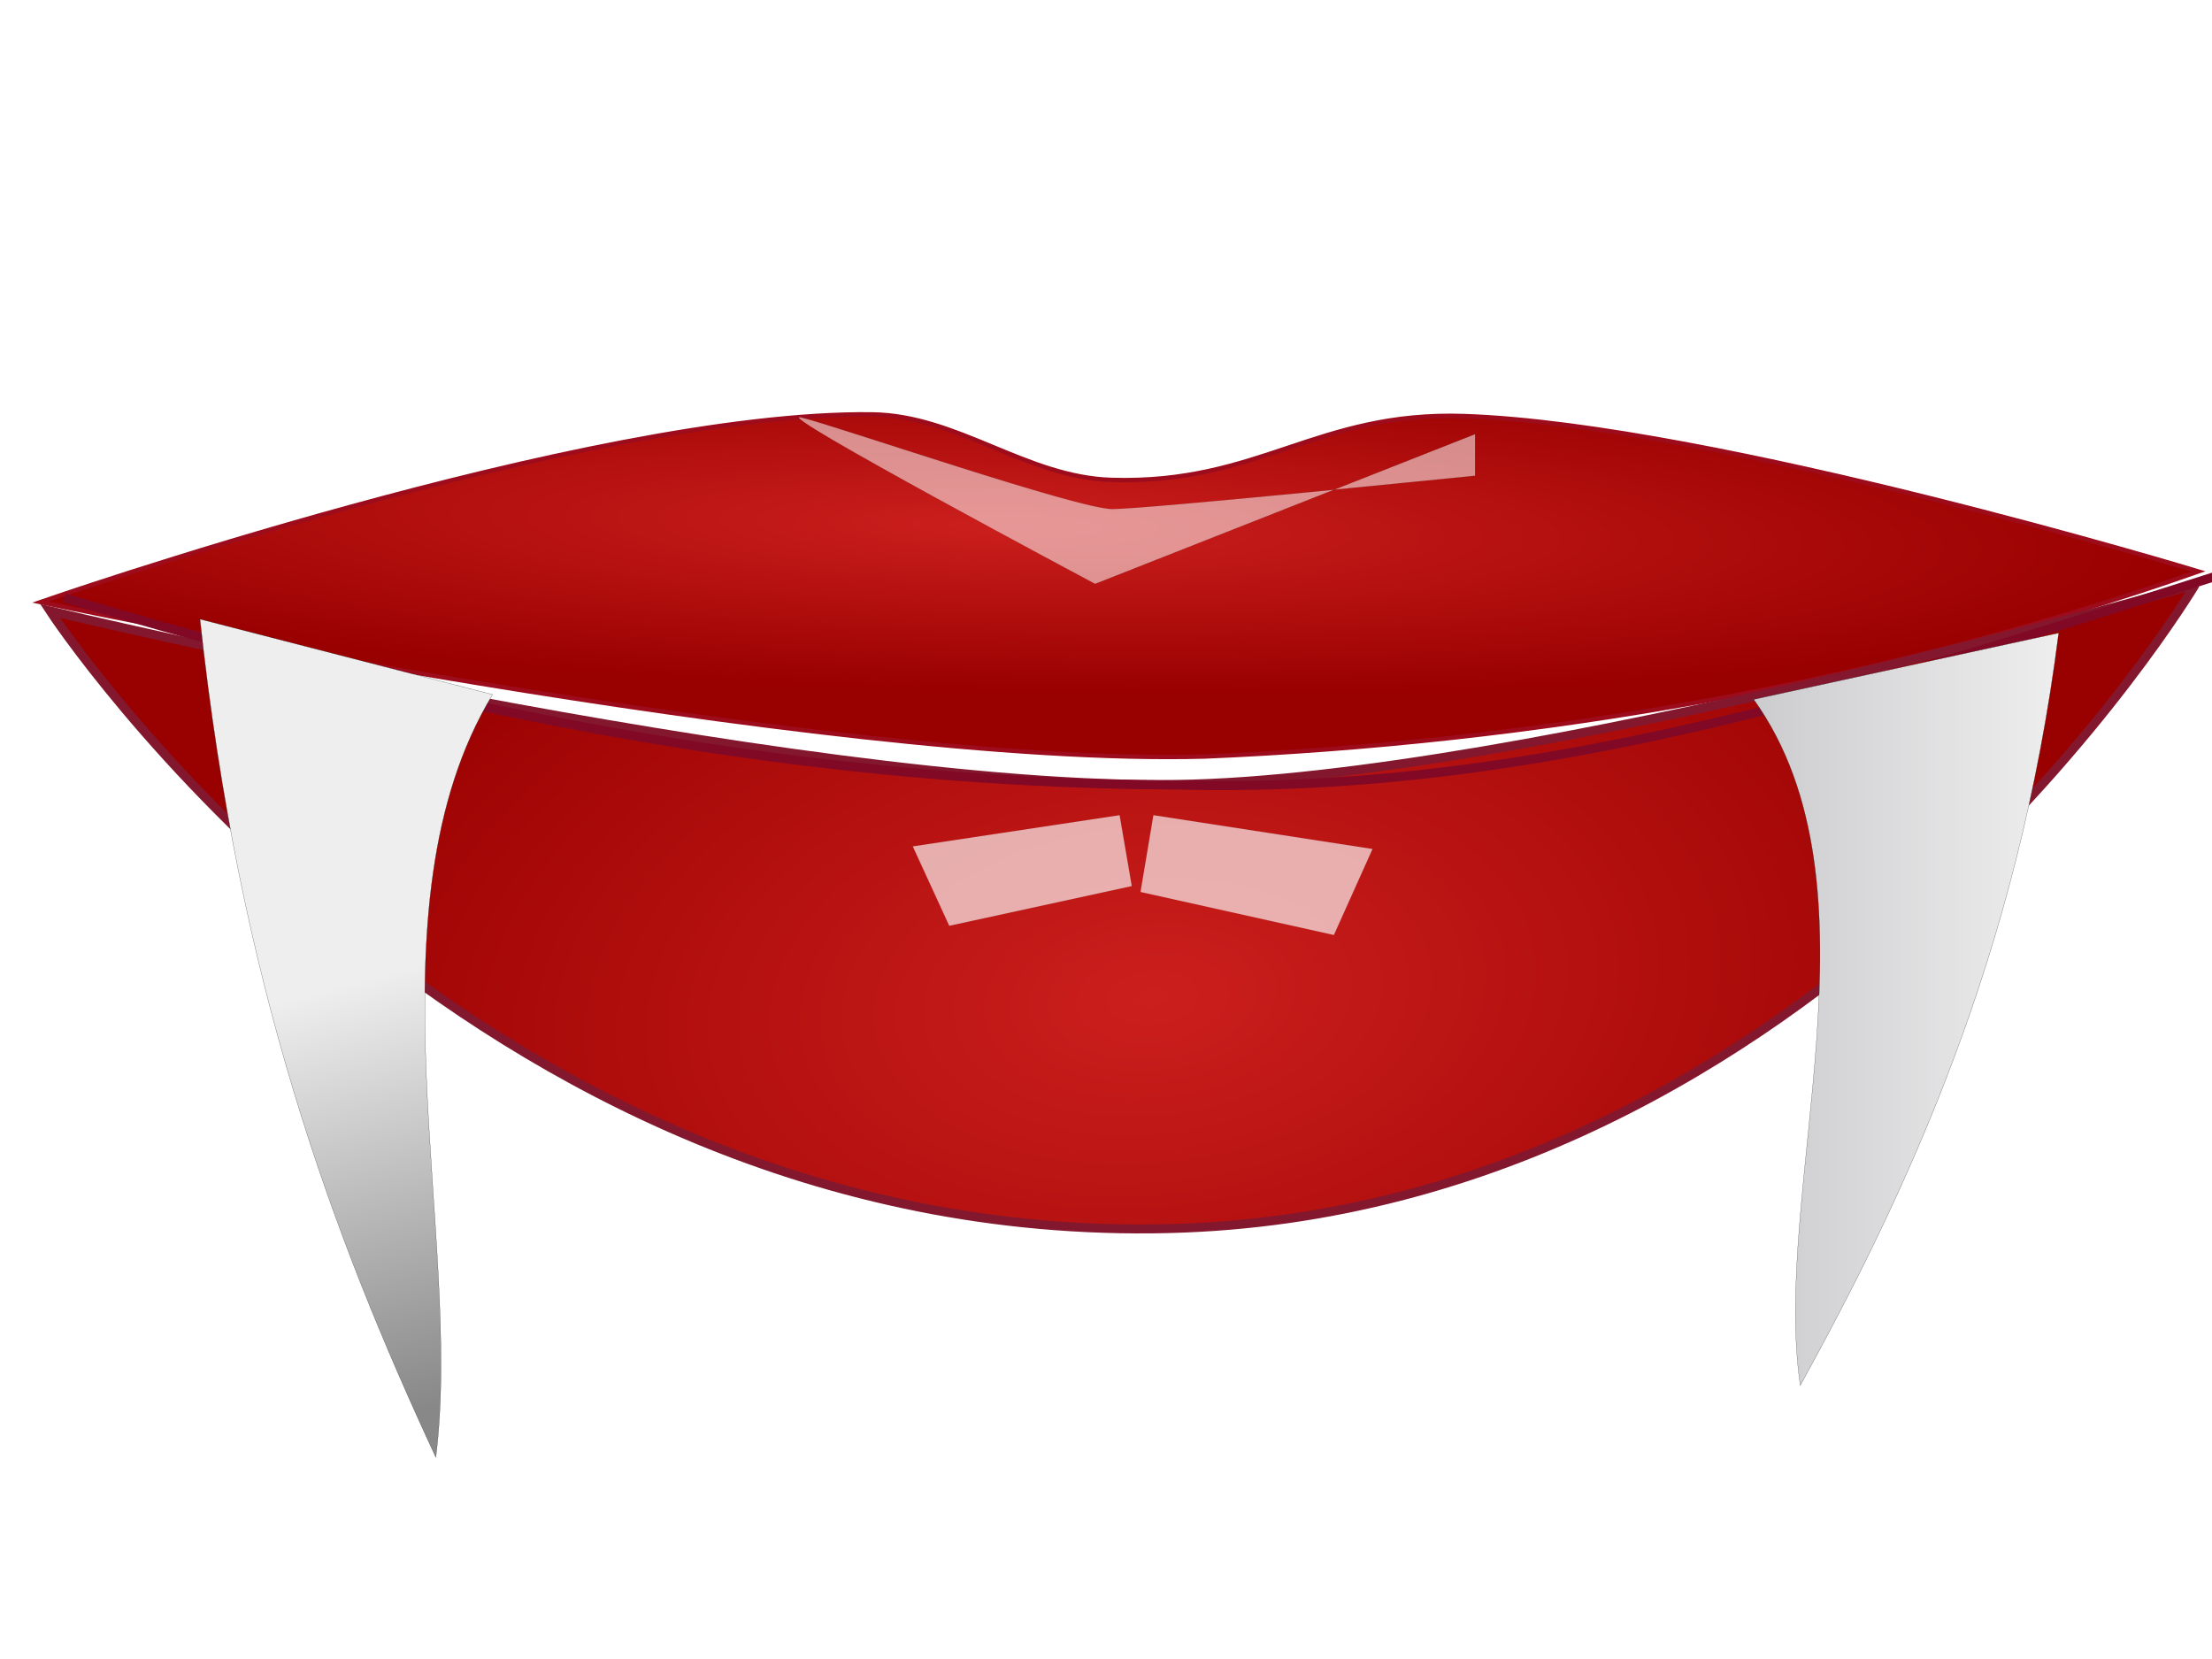
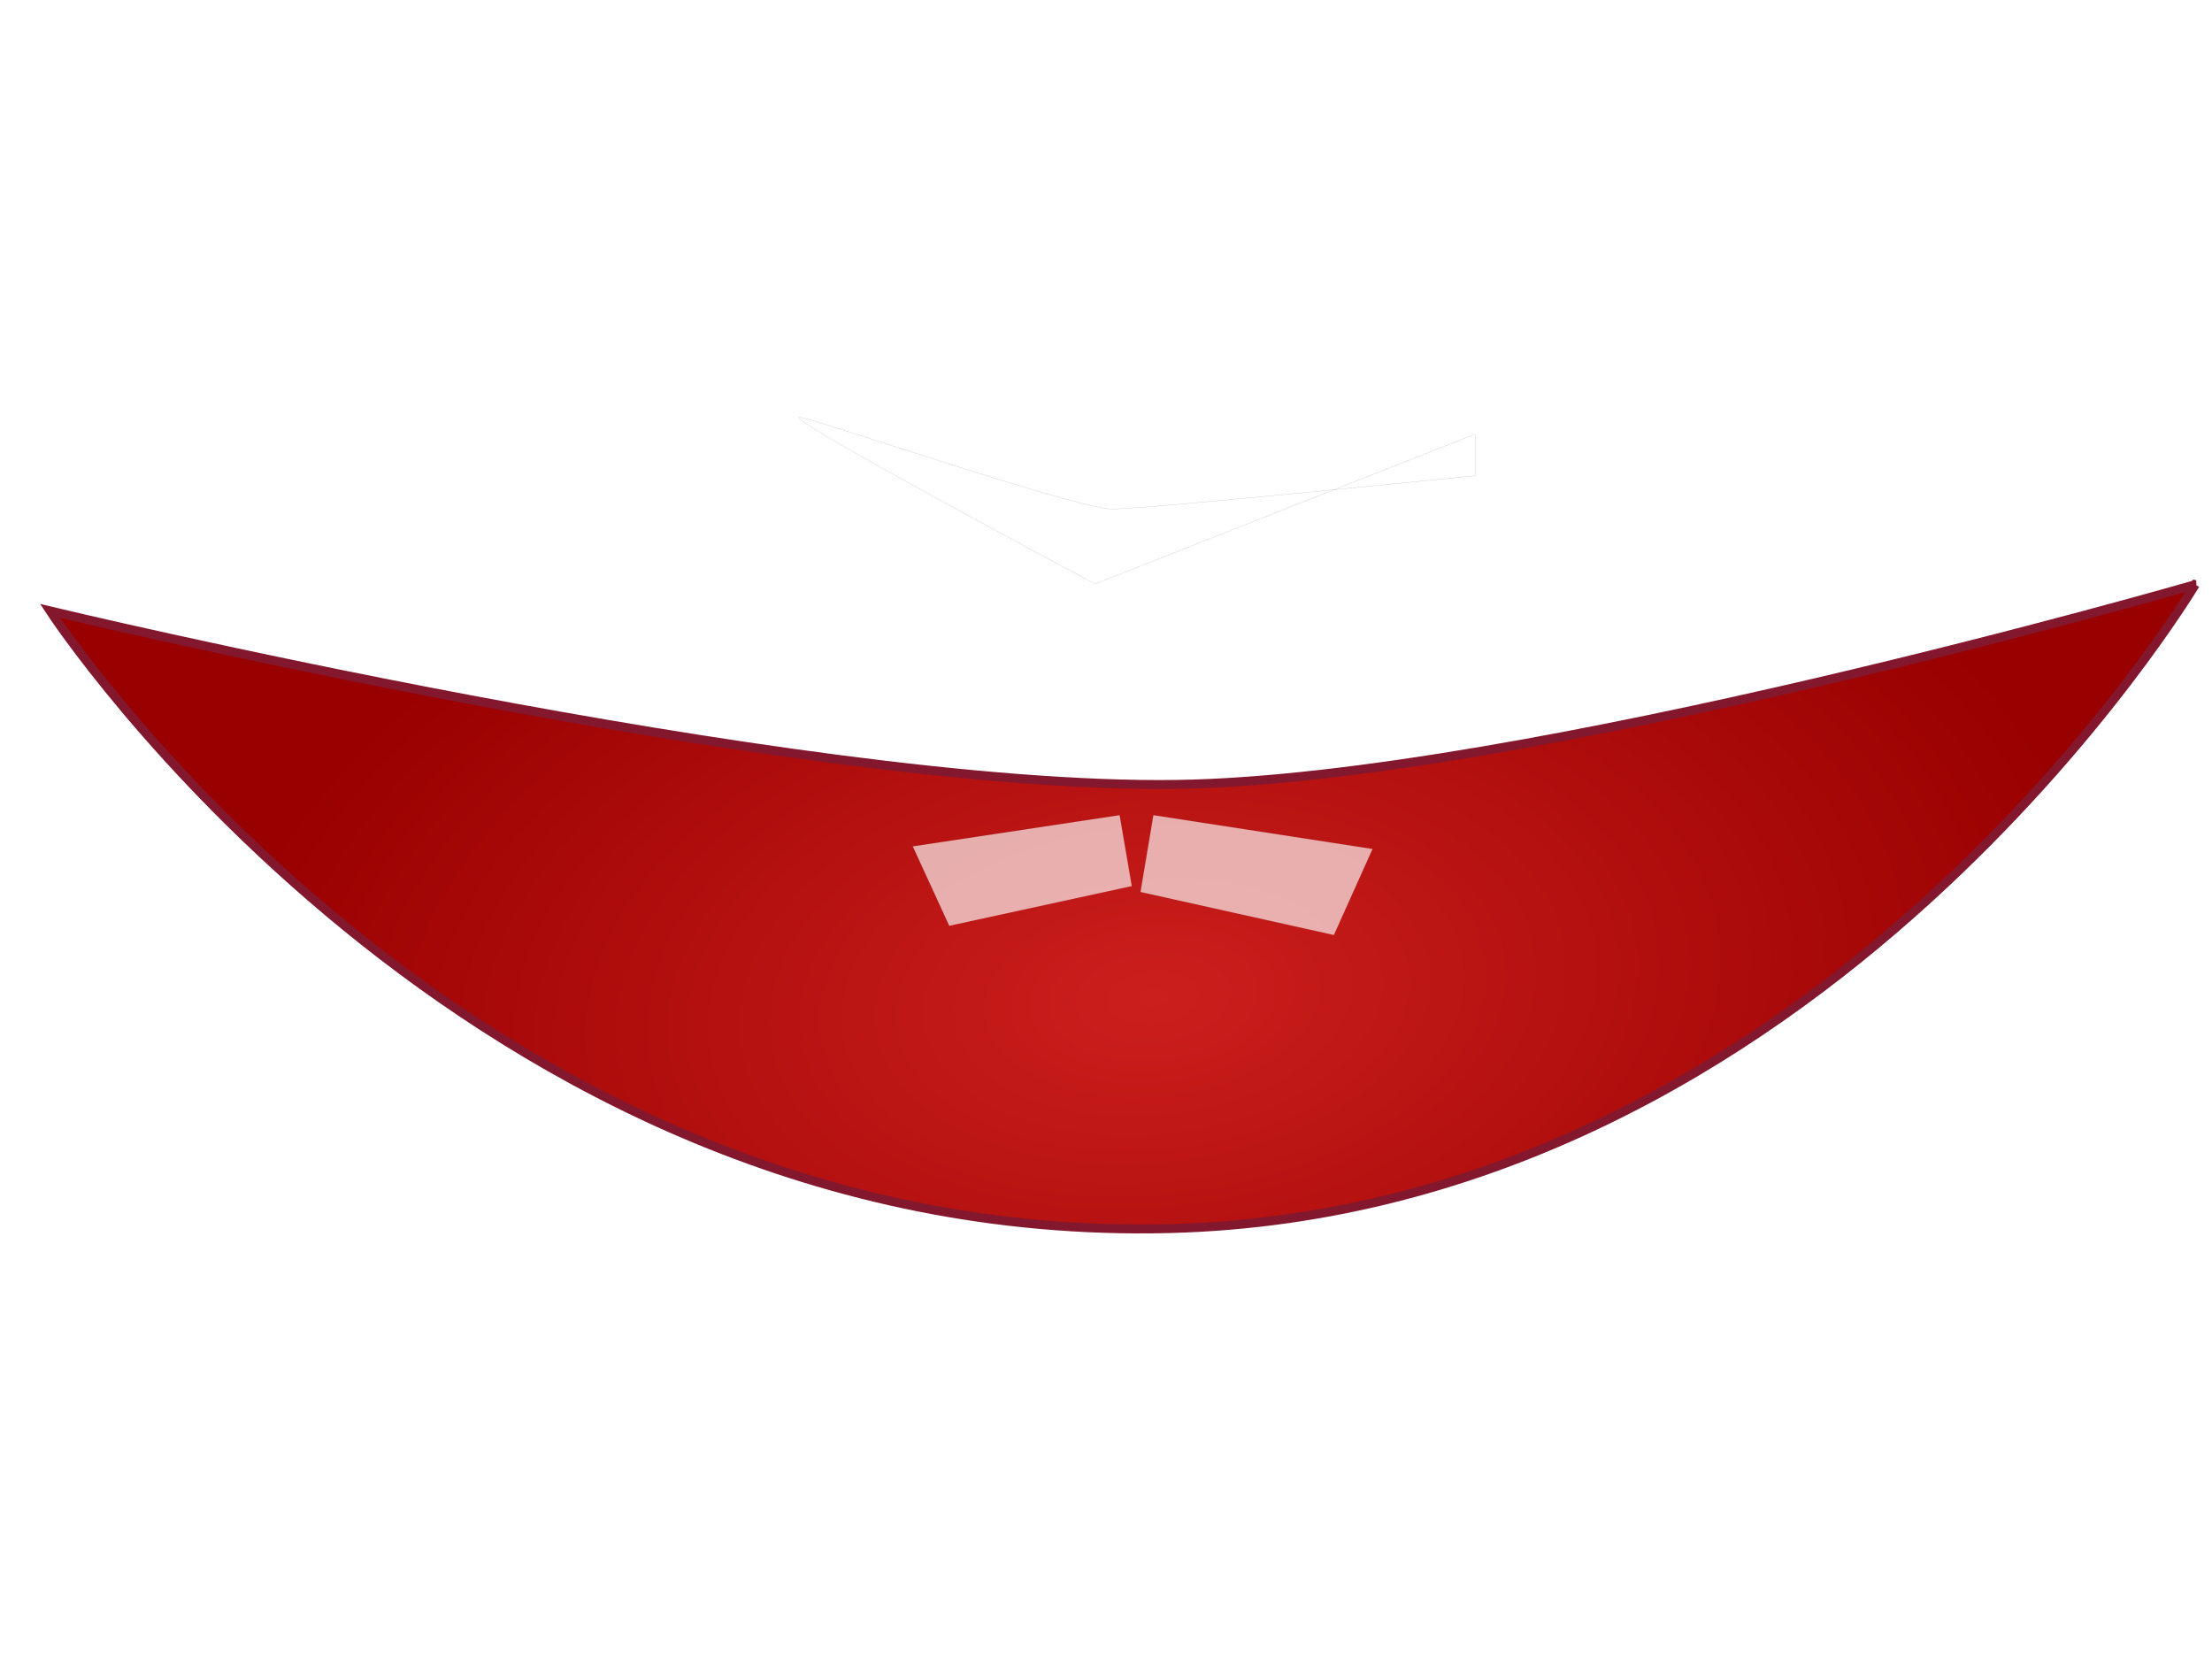
<svg xmlns="http://www.w3.org/2000/svg" version="1.1" viewBox="0 0 640 480">
  <defs>
    <filter id="e" x="-.019" y="-.182" width="1.038" height="1.363" color-interpolation-filters="sRGB">
      <feGaussianBlur stdDeviation="128.316" />
    </filter>
    <radialGradient id="b" cx="-22091" cy="20792" r="8063.3" gradientTransform="matrix(-.003 -.02 -.034 .004 974.18 -236.33)" gradientUnits="userSpaceOnUse">
      <stop stop-color="#cb1f1d" offset="0" />
      <stop stop-color="#900" offset="1" />
    </radialGradient>
    <radialGradient id="a" cx="-30002" cy="8914.6" r="7979.7" gradientTransform="matrix(.043 .001 0 -.006 1581 235.65)" gradientUnits="userSpaceOnUse">
      <stop stop-color="#cb1f1d" offset="0" />
      <stop stop-color="#900" offset="1" />
    </radialGradient>
    <linearGradient id="d" x1="149.73" x2="131.66" y1="353.5" y2="277.35" gradientTransform="matrix(1.41 0 0 1.602 -89.008 -158.59)" gradientUnits="userSpaceOnUse">
      <stop stop-color="#888" offset="0" />
      <stop stop-color="#eee" offset="1" />
    </linearGradient>
    <linearGradient id="c" x1="422.8" x2="485.49" y1="280.04" y2="280.04" gradientTransform="matrix(1.41 0 0 1.602 -89.008 -158.59)" gradientUnits="userSpaceOnUse">
      <stop stop-color="#cccccf" offset="0" />
      <stop stop-color="#eee" offset="1" />
    </linearGradient>
  </defs>
-   <path d="m348.65 218.89c-111.12 3.052-336.98-44.683-336.98-44.683s158.77-55.345 240.64-54.321c24.781 0.31 44.481 18.193 69.241 18.958 42.828 1.323 59.409-19.943 102.23-18.469 72.401 2.493 212.3 44.959 212.3 44.959-92.523 32.596-193.11 49.611-287.44 53.555z" fill="url(#a)" stroke="#9c0c1c" stroke-width="1.257" />
  <path d="m635.17 169.14s-194.65 56.384-294.67 57.811c-110.38 1.575-326.02-50.193-326.02-50.193s119.94 183.71 323.68 178.71c188.65-4.626 297-186.33 297-186.33z" fill="url(#b)" stroke="#83172d" stroke-width="2.588" />
  <path d="m397.13 245.63-11.193 24.91-55.964-12.455 3.731-22.241z" fill="#fff" opacity=".654" stroke="#000" stroke-width=".016px" />
  <path d="m264.08 244.88 10.565 22.995 52.823-11.497-3.522-20.531z" fill="#fff" opacity=".654" stroke="#000" stroke-width=".015px" />
  <path d="m426.79 125.61-109.95 43.331s-94.956-50.553-84.96-48.145c9.995 2.407 79.963 26.48 89.958 26.48 9.995 0 104.95-9.629 104.95-9.629z" fill="#fff" opacity=".532" stroke="#000" stroke-width=".038px" />
-   <path transform="matrix(-.039 0 0 .037 -627.71 -248.19)" d="m-32640 11178c2604.9 875.2 5093.5 1743.7 7817.1 1668.6 3042-13.893 5692.6-663.84 8251.4-1462.9" fill="none" filter="url(#e)" stroke="#820925" stroke-width="70.8" />
-   <path d="m595.64 183.14c-11.792 93.113-43.712 161.26-74.759 217.71-8.399-56.512 25.46-144.08-13.48-198.49z" fill="url(#c)" stroke="#000" stroke-width=".052px" />
-   <path d="m57.867 179.14c11.313 105.72 38.443 178.39 68.233 242.5 8.05-64.17-20.94-158.9 16.42-220.68z" fill="url(#d)" stroke="#000" stroke-width=".054px" />
</svg>